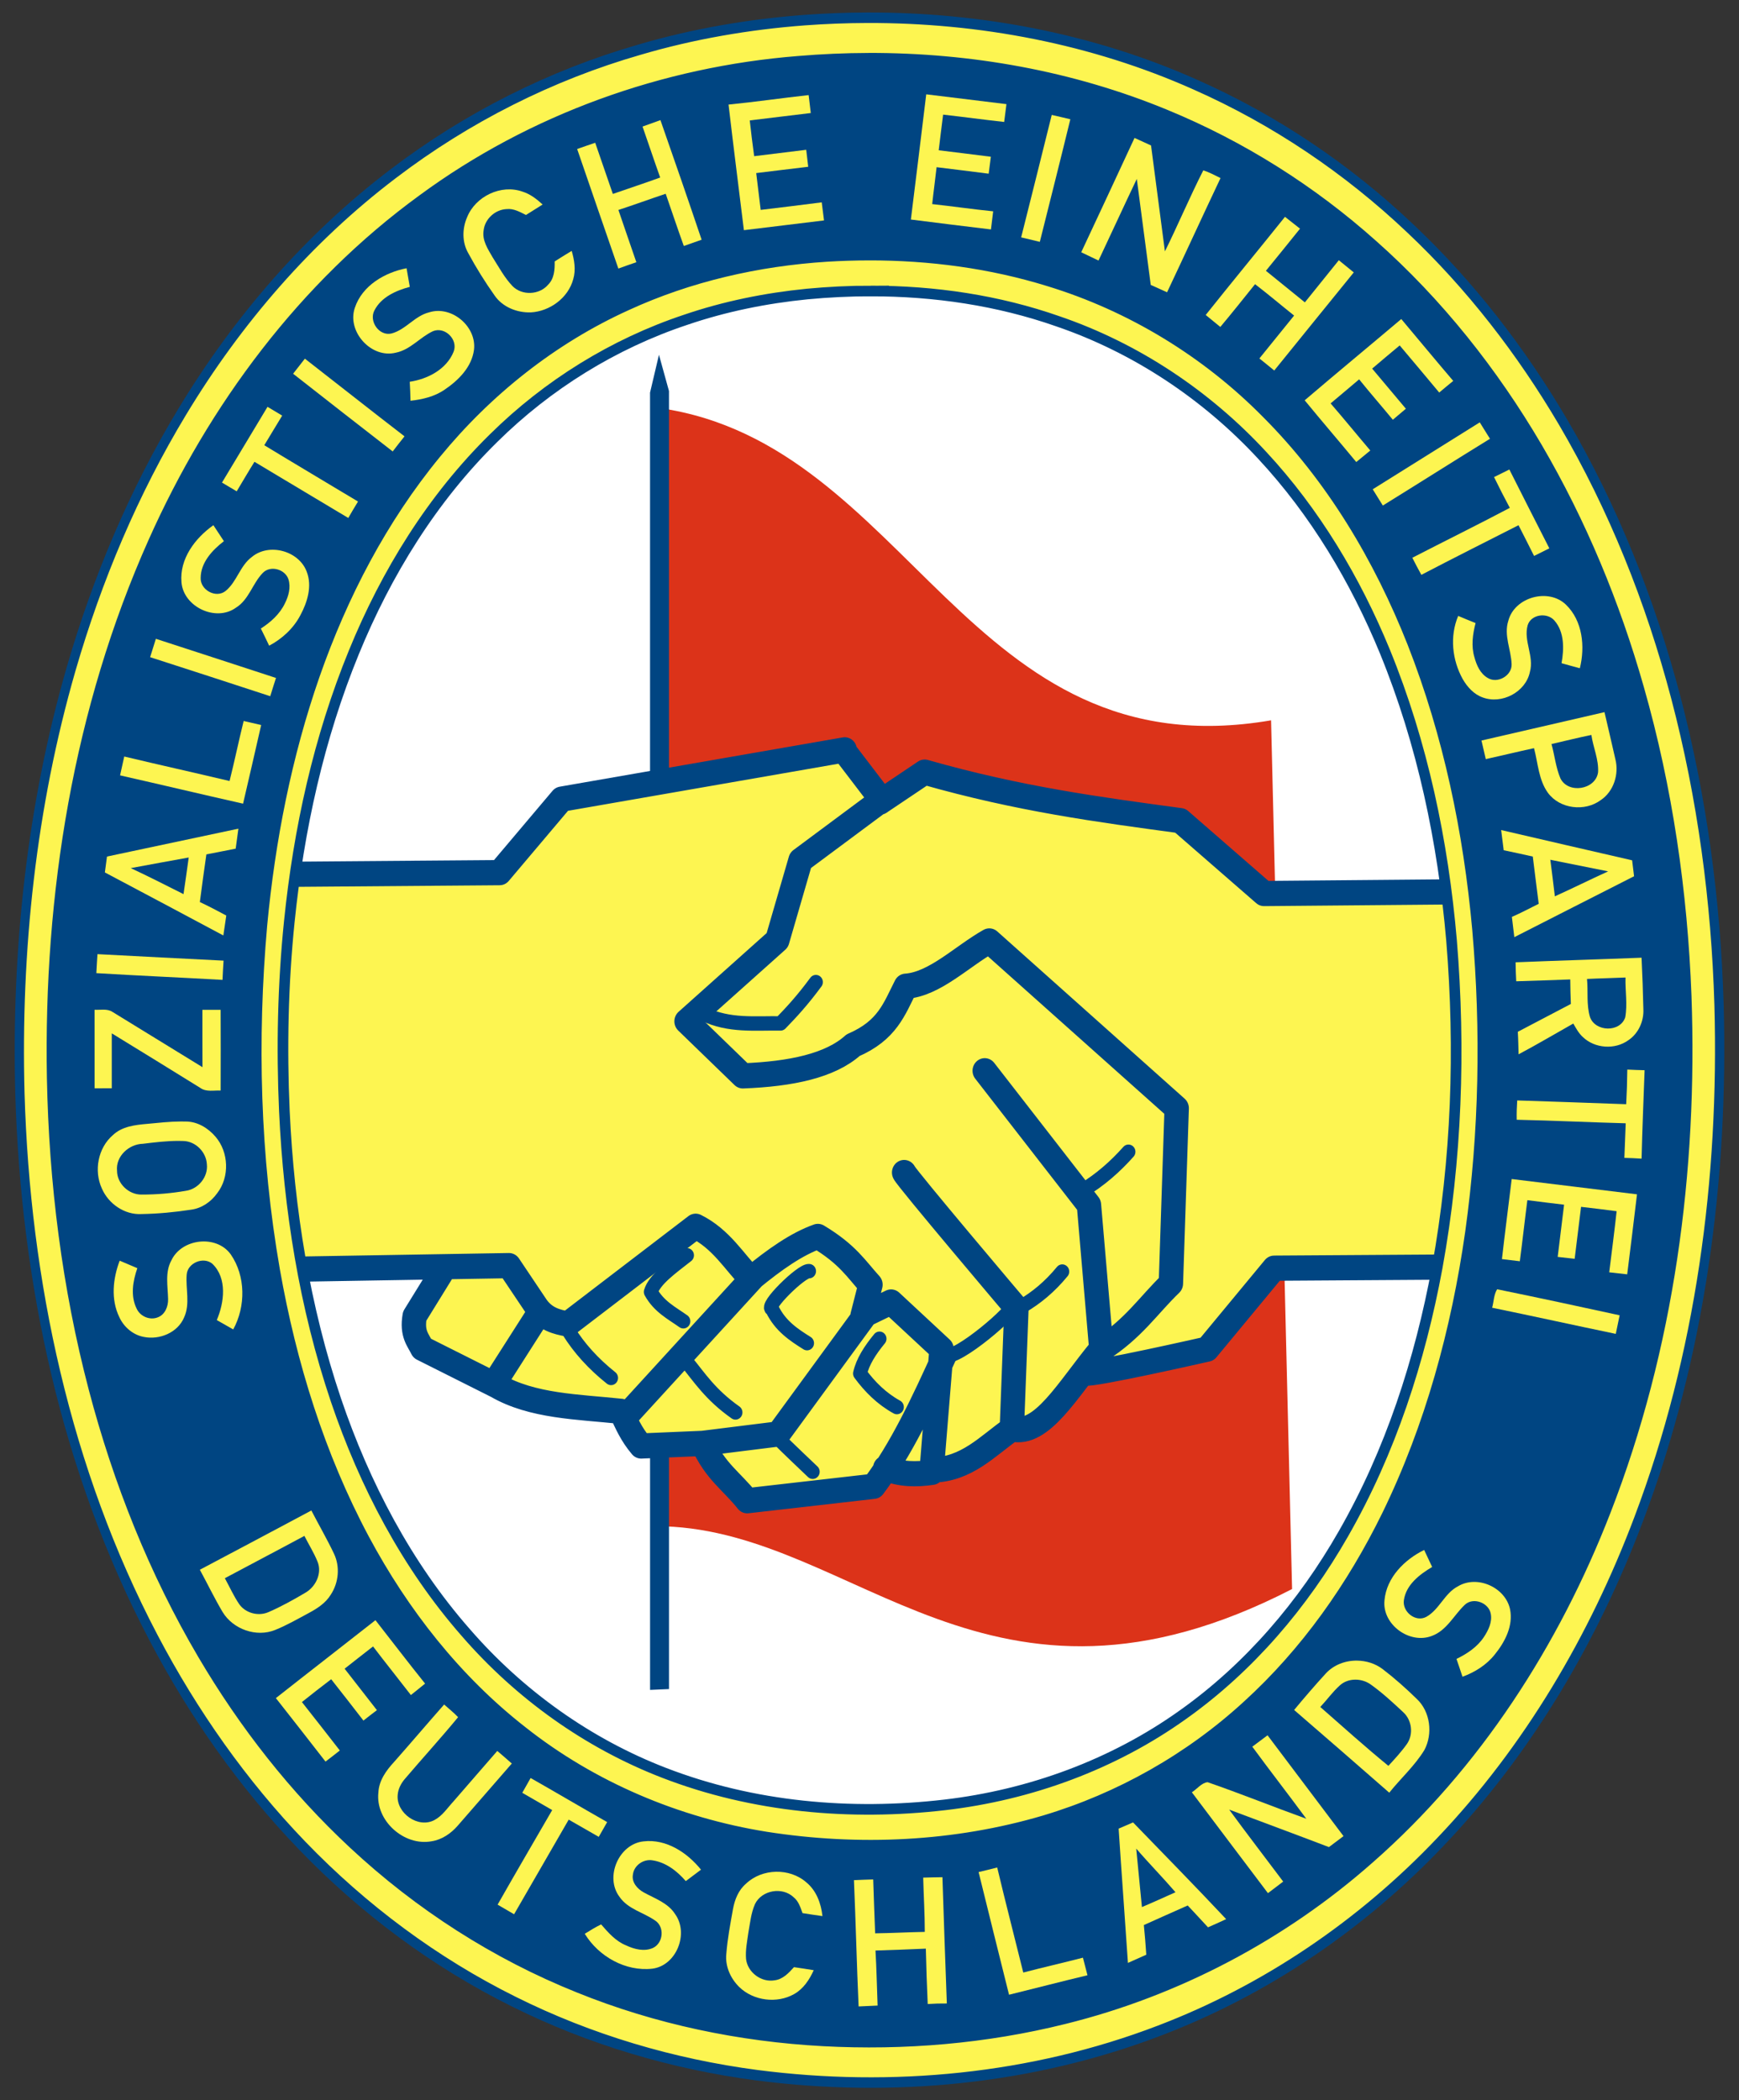
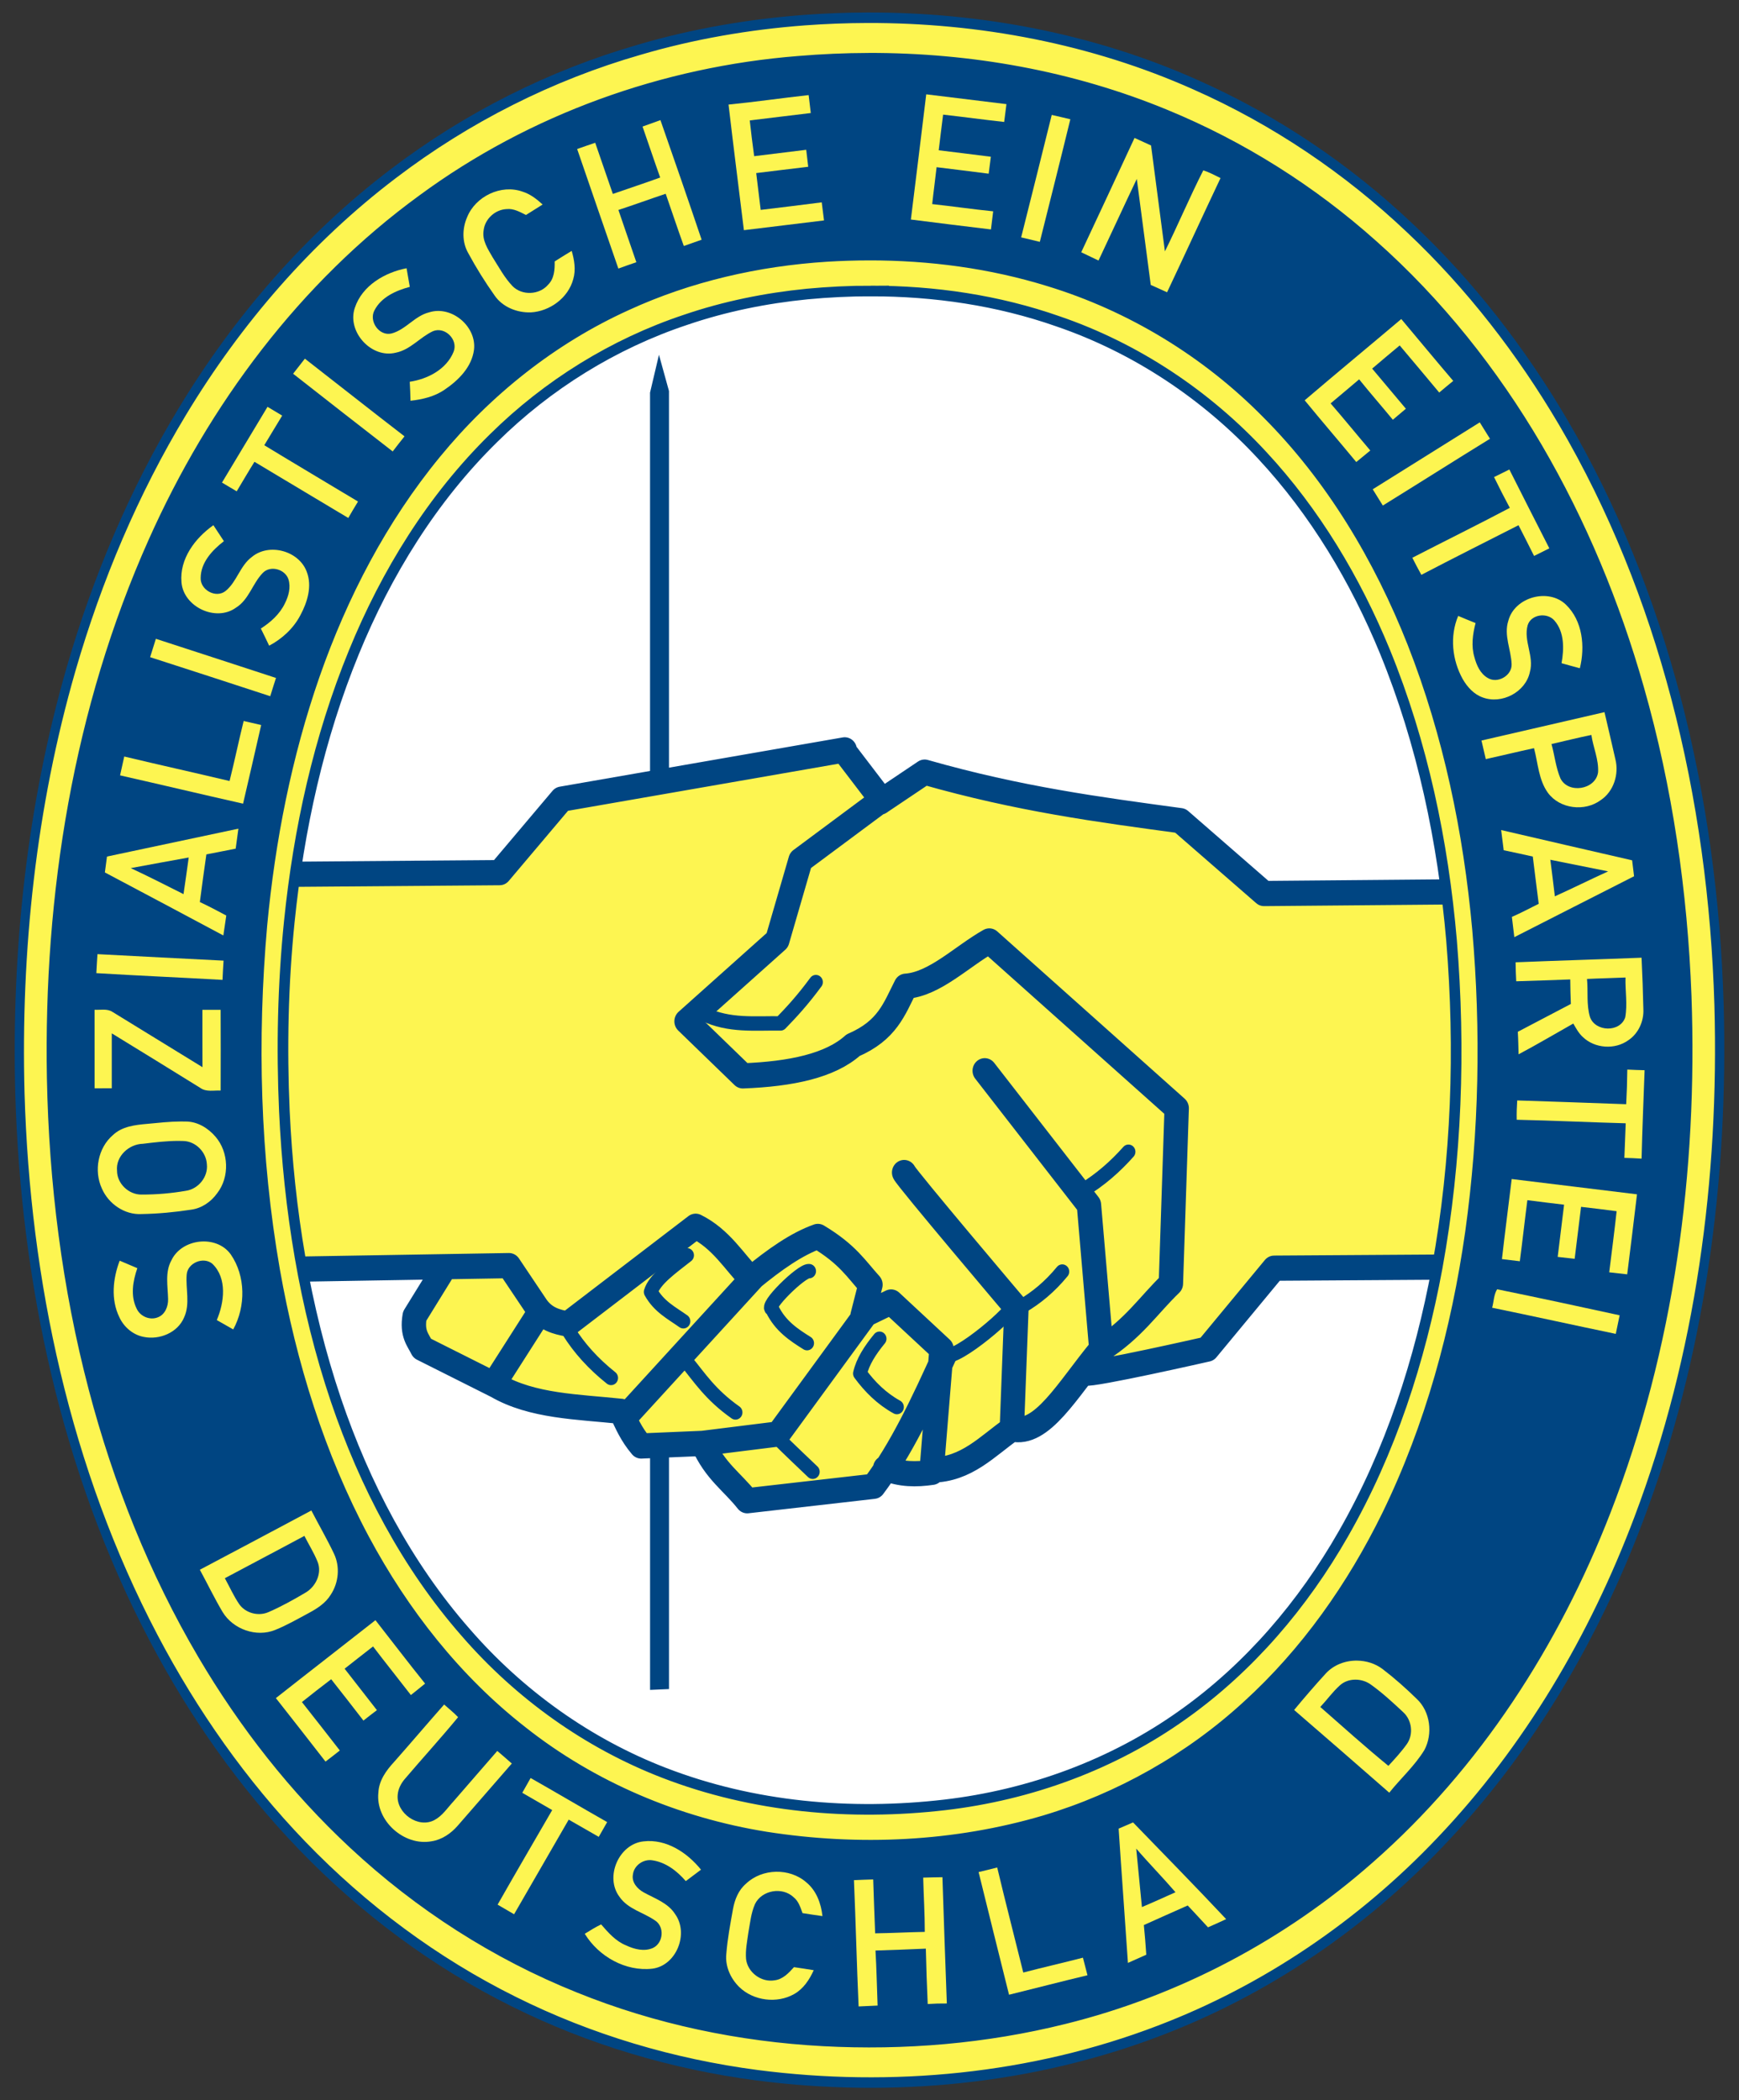
<svg xmlns="http://www.w3.org/2000/svg" id="svg2" height="949pt" viewBox="0 0 786 949" width="786pt" version="1.0" class="nicermediapages-SVG">
  <rect x="0" y="0" width="786" height="949" fill="#333333" stroke="none" />
  <g>
-     <path id="path5279" d="m393.53 131.47c28.776-0.008 57.571 4.193 84.75 13.75 35.167 12.033 66.989 33.251 92.2 60.5 23.871 25.669 42.12 56.237 55.425 88.575 17.021 41.571 26.299 85.987 30.15 130.65 4.04 49.216 2.359 99.043-6.475 147.68-7.754 41.999-21.12 83.271-42.425 120.42-18.171 31.814-42.508 60.414-72.475 81.675-31.582 22.58-69.141 36.276-107.62 40.775-42.618 4.96-86.746 1.066-126.92-14.475-34.505-13.305-65.417-35.469-89.625-63.375-26.691-30.401-45.75-66.905-58.7-105.08-14.2-42.038-21.229-86.253-23.3-130.5-1.279-28.628-0.674-57.361 2.25-85.875 4.251-41.519 13.296-82.76 29.15-121.45 14.671-35.875 35.45-69.623 63.225-96.85 24.344-24.043 54.172-42.556 86.65-53.375 17.793-6.084 36.327-9.815 55.025-11.675 9.525-0.895 19.133-1.372 28.725-1.375z" fill="#ffffff" />
-     <path id="path146" d="m300.41 689.66-2.038-505.25c113.02 16.448 138.85 164.6 276.13 141.06l9.495 392.52c-137.19 70.59-196.78-25.42-283.58-28.33z" fill="#dc3319" />
+     <path id="path5279" d="m393.53 131.47c28.776-0.008 57.571 4.193 84.75 13.75 35.167 12.033 66.989 33.251 92.2 60.5 23.871 25.669 42.12 56.237 55.425 88.575 17.021 41.571 26.299 85.987 30.15 130.65 4.04 49.216 2.359 99.043-6.475 147.68-7.754 41.999-21.12 83.271-42.425 120.42-18.171 31.814-42.508 60.414-72.475 81.675-31.582 22.58-69.141 36.276-107.62 40.775-42.618 4.96-86.746 1.066-126.92-14.475-34.505-13.305-65.417-35.469-89.625-63.375-26.691-30.401-45.75-66.905-58.7-105.08-14.2-42.038-21.229-86.253-23.3-130.5-1.279-28.628-0.674-57.361 2.25-85.875 4.251-41.519 13.296-82.76 29.15-121.45 14.671-35.875 35.45-69.623 63.225-96.85 24.344-24.043 54.172-42.556 86.65-53.375 17.793-6.084 36.327-9.815 55.025-11.675 9.525-0.895 19.133-1.372 28.725-1.375" fill="#ffffff" />
    <path id="fahnenmast_unten" d="m302.37 763.18-8.548 0.381-0.016-586.16 4.034-17.101 4.524 16.369z" fill="#004582" />
  </g>
  <g id="g5258" transform="matrix(1.087 0 0 1.124 -75.351 -759.88)">
    <path id="path5236" d="m420.4 977.53-117.67 19.792-25.827 29.551-106.21 0.833c-7.423 52.439-15.63 105.59-2.746 158.99l74.463-1.405 11.752 0.139-12.585 19.711c-1.252 7.097 1.401 9.468 3.151 12.933l30.878 14.992c14.883 8.339 33.742 8.49 51.777 10.336 2.207 4.616 4.228 9.223 8.367 13.93l25.618-1.048c5.094 11.214 12.29 15.436 18.466 23.054l52.538-5.796 4.856-7.291c6.396 2.577 14.315 1.678 20.877 0.734l-1.577 0.023c14.57-0.162 23.132-9.633 33.357-16.527 12.471 2.966 11.884-1.219 25.562-17.246l4.798-5.183c2.966 0.892 50.839-9.636 50.839-9.636l27.853-32.528 93.1-0.576c11.922-46.281 7.16-95.522-2.491-150.82l-94.79 0.796-34.807-29.29c-33.835-4.45-66.912-8.64-106.31-19.519l-12.06 8.807-5.844 2.393-15.675-19.854" fill="#fdf551" />
    <g id="g5212" stroke-linejoin="round" transform="matrix(.999 .047 -.047 .999 -609.17 587.99)" stroke="#004582" stroke-linecap="round" fill="none">
      <path id="path5214" d="m1158.3 586.18c3.005 0.751 50.329-12.019 50.329-12.019l26.291-33.803 92.97-4.959c9.729-46.791 2.655-95.753-9.589-150.53l-94.648 5.258-36.148-27.619c-34.007-2.852-67.244-5.48-107.11-14.492l-18.02 12.944m14.796 267.29c6.51 2.273 13.02 2.003 19.53 0.751m-166.37-55.96-16.53 27.79m151.74-33.052-33.427 48.826-33.427 5.634m20.282-68.357-48.826 56.714m129.58-28.92c-8.038 19.492-16.226 38.76-27.042 54.084l-52.207 8.263c-6.527-7.32-13.914-11.197-19.53-22.16l-25.54 2.253c-4.357-4.507-6.593-9.014-9.014-13.521-18.102-0.995-36.947-0.258-52.207-7.887l-31.549-13.521c-1.911-3.378-4.672-5.622-3.756-12.77l11.643-20.282m220.47-89.39 45.822 51.831 7.887 57.84m-85.258-67.23c0.751 1.878 49.202 52.207 49.202 52.207l0.376 48.451-0.376-0.376m-81.859-268.83-116.61 25.311-24.407 30.734-110.84 6.059c-4.946 52.731-9.043 106.14 6.341 158.87l115.81-7.333 12.42 16.22c3.757 4.542 8.417 5.471 13.158 6.074l51.215-41.743c10.945 4.633 16.718 13.579 23.991 20.048 9.573-8.395 18.39-14.956 26.963-18.347 12.779 6.635 16.586 12.373 22.754 18.347l-2.712 12.655 11.593-6.113 21.853 17.865-1.808 48.814c14.546-0.848 22.653-10.712 32.542-18.079 12.597 2.376 22.346-16.793 35.254-33.446 13.543-9.341 18.921-18.682 28.023-28.023l-0.904-70.508-80.98-63.5c-11.068 6.71-21.863 18.439-33.822 19.804-4.423 9.491-6.828 18.084-20.791 24.712-9.025 8.665-25.178 12.794-45.198 14.463l-24.407-20.791 36.158-34.35 8.136-32.542 32.542-25.791-16.593-19.094" stroke-width="10.132" />
      <path id="path5216" d="m1039.2 434.45c-5.247 7.603-9.639 12.64-13.897 17.277-10.642 0.355-21.283 2.107-31.925-2.253v0.376m178.84 46.607c-5.133 6.139-11.07 11.742-18.325 16.466m-6.905 32.932c-4.93 6.394-10.297 11.042-15.935 14.607m-31.073 21.246c4.487 2.14 29.005-20.149 26.824-21.512m-183.78 19.122c4.778 6.729 10.979 12.747 18.591 18.059m30.807-8.233c6.01 6.421 10.655 12.956 21.512 19.653m19.122 10.358c1.328 1.328 14.076 11.951 14.076 11.951m25.23-54.709c-3.692 4.78-6.566 9.561-7.436 14.341 4.366 5.195 9.45 9.672 15.935 12.748m-39.04-52.85c-3.046-0.248-18.188 15.487-14.607 15.935 3.689 6.599 9.367 9.885 15.138 13.013m-51.522-32.932c-6.111 5.135-12.984 10.269-14.341 15.404 3.672 5.757 9.069 8.066 14.076 11.154" stroke-width="5.79" />
    </g>
  </g>
  <g>
    <path id="path5270" d="m391.95 5.643c-9.476 0.026-18.955 0.391-28.391 1.083-25.415 1.914-50.667 6.244-75.13 13.441-40.304 11.595-78.385 30.83-111.75 56.227-38.74 29.346-71.01 66.766-96.073 108.3-21.985 36.37-38.577 75.86-50.414 116.64-18.059 62.5-25.035 127.95-23.281 192.89 2.498 85.314 20.84 171.18 60.708 247.08 18.056 34.359 40.587 66.445 67.553 94.408 27.781 28.826 60.38 53.13 96.272 70.927 34.578 17.233 72.11 28.335 110.39 33.373 61.382 7.949 124.97 1.936 182.93-20.261 48.359-18.415 92.149-48.255 127.73-85.75 39.887-41.845 69.752-92.623 90.08-146.58 28.08-74.26 38.7-154.35 36.5-233.47-1.39-47.1-7.69-94.14-19.68-139.74-11.51-43.68-28.38-86.05-51.27-125.04-18.98-32.19-42.06-62.07-69.27-87.73-28.55-27.077-61.64-49.401-97.63-65.342-46.79-20.901-98.1-30.593-149.27-30.455zm1.581 125.83c28.776-0.008 57.571 4.193 84.75 13.75 35.167 12.033 66.989 33.251 92.2 60.5 23.871 25.669 42.12 56.237 55.425 88.575 17.021 41.571 26.299 85.987 30.15 130.65 4.04 49.216 2.359 99.043-6.475 147.68-7.754 41.999-21.12 83.271-42.425 120.42-18.171 31.814-42.508 60.414-72.475 81.675-31.582 22.58-69.141 36.276-107.62 40.775-42.618 4.96-86.746 1.066-126.93-14.475-34.505-13.305-65.417-35.469-89.625-63.375-26.691-30.401-45.75-66.905-58.7-105.08-14.2-42.038-21.229-86.253-23.3-130.5-1.279-28.628-0.674-57.361 2.25-85.875 4.251-41.519 13.296-82.76 29.15-121.45 14.671-35.875 35.45-69.623 63.225-96.85 24.344-24.043 54.172-42.556 86.65-53.375 17.793-6.084 36.327-9.815 55.025-11.675 9.525-0.895 19.133-1.372 28.725-1.375z" fill="#004582" />
    <path id="rahmen_gelb_aussen" d="m391.95 8.79c-9.413 0.025-18.828 0.388-28.2 1.075-25.245 1.901-50.326 6.201-74.625 13.35-40.034 11.517-77.859 30.624-111 55.85-38.475 29.15-70.53 66.317-95.425 107.58-21.838 36.125-38.317 75.347-50.075 115.85-17.938 62.087-24.867 127.09-23.125 191.6 2.481 84.741 20.7 170.03 60.3 245.42 17.935 34.128 40.315 66 67.1 93.775 27.594 28.633 59.974 52.773 95.625 70.45 34.346 17.117 71.627 28.146 109.65 33.15 60.97 7.895 124.14 1.923 181.7-20.125 48.034-18.291 91.53-47.931 126.88-85.175 39.619-41.564 69.284-92.001 89.475-145.6 27.884-73.756 38.437-153.31 36.25-231.9-1.384-46.789-7.639-93.508-19.55-138.8-11.425-43.388-28.188-85.476-50.925-124.2-18.847-31.974-41.777-61.656-68.8-87.15-28.36-26.893-61.24-49.066-96.98-64.9-46.48-20.761-97.45-30.388-148.28-30.25zm0.625 16.725c45.944-0.095 91.987 8.056 134.5 25.625 34.364 14.132 66.229 34.241 93.925 59 29.579 26.226 54.437 57.595 74.425 91.65 19.976 34.138 35.204 70.948 46 108.98 12.948 45.287 19.719 92.243 21.5 139.28 2.824 79.025-7.792 159.23-36.6 233.15-23.133 59.469-58.695 114.79-106.85 157.05-39.414 34.836-87.241 60.086-138.32 72.7-35.548 8.857-72.473 11.946-109.02 10-37.88-2.035-75.525-9.881-110.72-24.125-37.669-15.084-72.353-37.402-102.02-65.05-26.858-24.974-49.687-54.16-68.3-85.725-22.112-37.506-38.335-78.336-49.4-120.4-12.051-45.87-17.992-93.24-18.9-140.62-1.511-82.76 11.947-166.68 45.875-242.55 27.044-60.601 68.041-115.79 121.98-155 49.386-36.312 109.18-57.755 170.2-62.575 10.548-0.888 21.147-1.353 31.75-1.375z" stroke="#004582" stroke-width="3.2" fill="#fdf551" />
    <path id="rahmen_gelb_innen" d="m392.75 115.26c-6.351 0.007-12.719 0.217-19.05 0.6-31.16 1.983-62.156 9.025-90.575 22.1-33.446 15.165-62.888 38.596-86.125 66.95-24.335 29.583-42.242 64.057-54.85 100.12-12.686 36.428-20.15 74.539-23.775 112.9-4.585 51.981-3.212 104.64 5.775 156.1 7.446 42.157 20.254 83.608 40.475 121.45 17.789 33.203 41.562 63.547 71.35 86.8 31.769 25.139 70.244 41.341 110.18 47.75 41.886 6.556 85.362 4.615 126.1-7.45 33.897-10.15 65.475-27.994 91.55-51.925 26.487-24.065 47.384-53.857 63.1-85.9 19.597-40.16 31.435-83.758 37.725-127.9 6.323-45.296 7.157-91.305 3.2-136.85-3.986-44.189-13.103-88.134-29.35-129.5-15.149-38.341-36.708-74.588-65.975-103.85-27.219-27.573-61.308-48.324-98.375-59.65-26.313-8.155-53.852-11.78-81.375-11.75zm0.8 16.225c28.776-0.008 57.571 4.193 84.75 13.75 35.167 12.033 66.989 33.251 92.2 60.5 23.871 25.669 42.12 56.237 55.425 88.575 17.021 41.571 26.299 85.987 30.15 130.65 4.04 49.216 2.359 99.043-6.475 147.68-7.754 41.999-21.12 83.271-42.425 120.42-18.171 31.814-42.508 60.414-72.475 81.675-31.582 22.58-69.141 36.276-107.62 40.775-42.618 4.96-86.746 1.066-126.92-14.475-34.505-13.305-65.417-35.469-89.625-63.375-26.691-30.401-45.75-66.905-58.7-105.08-14.2-42.038-21.229-86.253-23.3-130.5-1.279-28.628-0.674-57.361 2.25-85.875 4.251-41.519 13.296-82.76 29.15-121.45 14.671-35.875 35.45-69.623 63.225-96.85 24.344-24.043 54.172-42.556 86.65-53.375 17.793-6.084 36.327-9.815 55.025-11.675 9.525-0.895 19.133-1.372 28.725-1.375z" stroke="#004582" stroke-width="4.8" fill="#fdf551" />
  </g>
  <g id="schrift" fill="#fdf551">
    <g id="sozialistische">
      <path id="path28" d="m329.29 47.251c12.093-1.194 24.122-2.954 36.2-4.286 0.33 2.701 0.66 5.402 0.971 8.107-9.201 1.067-18.386 2.267-27.585 3.339 0.591 5.395 1.254 10.782 1.993 16.159 7.844-0.947 15.688-1.899 23.528-2.889 0.298 2.559 0.592 5.119 0.902 7.678-7.84 0.918-15.672 1.892-23.505 2.847 0.665 5.544 1.328 11.089 2.022 16.631 9.202-1.099 18.401-2.225 27.593-3.411 0.346 2.722 0.696 5.444 1.032 8.17-12.077 1.425-24.135 2.993-36.212 4.406-2.313-18.917-4.731-37.821-6.941-56.75z" />
      <path id="path40" d="m290.42 57.188c2.696-0.962 5.388-1.943 8.085-2.912 6.298 17.981 12.527 35.988 18.616 54.04-2.691 0.924-5.362 1.896-8.045 2.832-2.839-7.829-5.444-15.74-8.195-23.599-7.14 2.391-14.211 4.982-21.368 7.318 2.66 7.885 5.427 15.734 8.109 23.612-2.721 0.93-5.437 1.872-8.131 2.871-6.246-17.996-12.434-36.011-18.628-54.024 2.718-0.943 5.43-1.906 8.162-2.815 2.686 7.695 5.284 15.421 7.972 23.116 7.121-2.506 14.31-4.818 21.398-7.421-2.734-7.647-5.301-15.352-7.976-23.019z" />
      <path id="path48" d="m211.14 98.111c3.787-9.405 15.367-14.964 25.009-11.527 3.511 1.077 6.439 3.378 9.109 5.822-2.499 1.593-5.01 3.167-7.527 4.73-2.72-1.34-5.538-3-8.693-2.66-5.171 0.171-9.865 4.413-10.443 9.579-0.793 4.525 1.948 8.524 4.089 12.25 2.832 4.445 5.34 9.19 9.015 13.019 4.301 4.32 12.112 3.959 16.041-0.694 2.787-2.74 3.034-6.837 2.965-10.507 2.551-1.609 5.102-3.219 7.693-4.767 1.194 4.116 1.934 8.535 0.71 12.739-2.236 8.471-10.563 14.569-19.174 15.054-6.234 0.196-12.797-2.383-16.394-7.653-4.344-6.134-8.341-12.532-11.911-19.146-2.834-4.932-2.739-11.109-0.488-16.241z" />
      <path id="path60" d="m160.39 139.05c3.324-10.003 13.493-15.94 23.372-17.844 0.499 2.8 0.986 5.603 1.461 8.41-6.213 1.651-12.873 4.594-15.967 10.59-2.646 4.898 2.081 11.771 7.657 10.484 6.462-1.669 10.523-7.976 17.048-9.562 10.148-3.233 21.562 6.411 20.272 16.929-0.999 7.768-6.99 13.764-13.203 17.96-4.553 3.177-10.053 4.459-15.49 5.059-0.046-2.865-0.185-5.725-0.336-8.583 8.117-1.207 16.656-5.638 19.835-13.6 2.12-5.443-3.903-11.424-9.292-9.271-5.915 2.721-10.243 8.429-16.865 9.738-11.066 2.765-22.203-9.559-18.492-20.309z" />
      <path id="path80" d="m132.48 168.87c1.765-2.276 3.554-4.533 5.318-6.81 15.033 11.673 29.948 23.499 45.039 35.097-1.806 2.255-3.596 4.524-5.344 6.824-15.055-11.639-30.026-23.386-45.013-35.112z" />
      <path id="path88" d="m100.33 218.05c6.886-11.393 13.73-22.811 20.581-34.225 2.211 1.319 4.416 2.649 6.635 3.959-2.741 4.436-5.368 8.942-8.097 13.386 14.073 8.564 28.246 16.962 42.369 25.446-1.496 2.455-2.986 4.915-4.4 7.421-14.167-8.404-28.248-16.951-42.401-25.377-2.76 4.397-5.365 8.888-8.034 13.34-2.21-1.332-4.43-2.644-6.652-3.95z" />
      <path id="path104" d="m82.025 263.11c-0.941-10.59 6.17-19.979 14.422-25.801 1.594 2.396 3.19 4.793 4.75 7.215-5.213 4.019-10.432 9.57-10.499 16.549-0.255 5.511 6.962 9.47 11.327 5.904 5.074-4.18 6.452-11.371 11.817-15.322 7.775-6.474 21.258-2.799 24.785 6.644 2.543 6.507 0.317 13.758-2.839 19.638-3.109 5.966-8.22 10.68-14.132 13.808-1.216-2.6-2.483-5.174-3.755-7.743 4.438-2.857 8.554-6.522 10.863-11.356 1.679-3.316 2.765-7.279 1.597-10.931-1.518-4.542-8.164-6.405-11.574-2.854-4.671 4.776-6.262 12.134-12.221 15.77-9.076 6.472-23.656-0.465-24.541-11.522z" />
      <path id="path112" d="m70.454 288.64c18.09 5.913 36.211 11.733 54.289 17.685-0.896 2.738-1.745 5.494-2.599 8.249-18.08-5.93-36.183-11.791-54.29-17.638 0.842-2.774 1.732-5.532 2.599-8.295z" />
      <path id="path120" d="m110.13 325.77c2.641 0.591 5.276 1.208 7.914 1.826-2.699 11.849-5.422 23.693-8.18 35.53-18.552-4.171-37.048-8.591-55.595-12.783 0.615-2.845 1.273-5.679 1.887-8.52 15.845 3.788 31.754 7.304 47.604 11.071 2.268-9.008 4.132-18.11 6.371-27.124z" />
      <path id="path136" d="m134.69 468.03c-24.749 5.265-49.5 10.487-74.25 15.75-0.394 2.982-0.798 5.977-1.188 8.969 22.326 11.86 44.652 23.657 66.938 35.594 0.576-3.757 1.112-7.496 1.656-11.25-4.93-2.639-9.875-5.252-14.938-7.625 1.193-8.98 2.374-17.945 3.688-26.906 5.512-1.123 11.054-2.109 16.562-3.25 0.512-3.761 1.037-7.525 1.531-11.281zm-28.07 16.28c-0.972 6.895-1.895 13.799-2.938 20.688-9.909-4.95-19.76-10.034-29.812-14.688 10.896-2.09 21.843-3.969 32.75-6z" transform="scale(.8)" />
      <path id="path152" d="m44.058 431.12c18.996 0.968 37.987 2.019 56.986 2.937-0.198 2.891-0.342 5.787-0.47 8.688-19.005-1.078-38.025-1.883-57.025-3.042 0.16-2.865 0.304-5.729 0.508-8.584z" />
      <path id="path164" d="m42.744 456.25c2.657 0.16 5.617-0.591 8.009 0.915 13.577 8.353 27.158 16.706 40.76 25.024-0.053-8.64-0.005-17.28-0.027-25.918 2.746-0.019 5.492-0.02 8.24-0.003 0.036 12.162 0.065 24.326 0.007 36.49-3.049-0.163-6.483 0.734-9.151-1.172-13.331-8.262-26.681-16.495-40.059-24.679-0.022 8.27-0.013 16.541-0.002 24.814-2.588 0.019-5.177 0.022-7.764 0.018-0.01-11.83 0.013-23.659-0.012-35.487z" />
      <path id="path172" d="m102.25 633.41c-6.368 0.031-12.728 0.745-19.062 1.344-6.822 0.592-14.229 1.412-19.438 6.375-8.408 7.238-10.794 20.102-6.219 30.094 3.712 8.669 12.883 15.02 22.438 14.469 9.379-0.151 18.762-1.048 28.031-2.469 5.996-0.799 11.25-4.453 14.719-9.312 7.086-9.153 6.566-23.175-0.969-31.906-4.165-4.884-10.216-8.581-16.781-8.562-0.911-0.026-1.809-0.036-2.719-0.031zm-1.438 10.969c0.958 0 1.948 0.027 2.906 0.062 6.888 0.214 12.811 6.298 13.156 13.125 0.805 7.12-4.845 14.032-11.875 15-8.237 1.429-16.64 2.141-25 2.125-7.188 0.125-13.868-6.139-13.875-13.406-0.832-8.243 6.723-15.116 14.656-15.281 6.649-0.818 13.323-1.626 20.031-1.625z" transform="scale(.8)" />
      <path id="path220" d="m77.514 569.39c4.709-9.821 20.322-11.597 26.765-2.629 6.813 9.845 6.819 23.544 1.137 33.929-2.472-1.421-4.938-2.846-7.426-4.228 3.368-7.943 4.786-18.845-1.963-25.401-4.012-3.457-11.27-0.446-11.645 4.852-0.528 6.423 1.647 13.2-1.167 19.34-2.877 6.902-11.13 10.266-18.212 8.82-4.889-0.904-9.027-4.463-11.073-8.936-3.892-7.994-2.912-17.425 0.163-25.514 2.659 1.124 5.313 2.266 7.976 3.389-2.013 5.806-3.176 12.525-0.319 18.259 1.578 3.507 5.954 5.424 9.561 3.957 3.279-1.211 4.75-4.947 4.663-8.216-0.115-5.881-1.496-12.192 1.541-17.623z" />
    </g>
    <g id="einheitspartei">
      <path id="path32" d="m418.64 42.617c12.087 1.45 24.171 2.929 36.253 4.433-0.336 2.684-0.692 5.366-1.023 8.051-9.212-1.005-18.392-2.273-27.598-3.311-0.705 5.364-1.324 10.739-1.985 16.108 7.853 0.98 15.714 1.902 23.563 2.93-0.306 2.553-0.647 5.101-0.986 7.65-7.842-1.026-15.695-1.951-23.539-2.937-0.606 5.564-1.397 11.106-1.982 16.672 9.195 1.001 18.351 2.346 27.557 3.268-0.316 2.73-0.645 5.46-1.001 8.186-12.069-1.472-24.14-2.911-36.196-4.479 2.35-18.852 4.652-37.71 6.939-56.57z" />
      <path id="path36" d="m475.37 51.929c2.807 0.616 5.6 1.302 8.404 1.958-4.5 18.486-9.182 36.928-13.789 55.388-2.817-0.668-5.628-1.349-8.439-2.019 4.628-18.437 9.264-36.873 13.824-55.327z" />
      <path id="path44" d="m512.79 62.323c2.488 1.129 4.978 2.264 7.465 3.411 2.08 15.954 4.169 31.907 6.268 47.858 5.98-12.107 11.221-24.581 17.343-36.611 2.722 0.85 5.234 2.234 7.794 3.481-8.134 17.164-16.043 34.434-24.163 51.605-2.466-1.103-4.91-2.247-7.377-3.331-2.127-15.961-4.194-31.93-6.306-47.893-5.848 12.257-11.504 24.604-17.303 36.883-2.595-1.276-5.213-2.492-7.815-3.739 8.089-17.195 16.083-34.434 24.094-51.665z" />
-       <path id="path52" d="m580.79 97.97c2.268 1.778 4.521 3.577 6.798 5.353-5.117 6.362-10.247 12.713-15.418 19.03 5.853 4.775 11.734 9.518 17.608 14.271 5.118-6.346 10.255-12.677 15.347-19.045 2.241 1.846 4.499 3.675 6.759 5.507-12.029 14.737-23.945 29.565-35.944 44.326-2.22-1.842-4.475-3.638-6.717-5.444 5.229-6.458 10.452-12.922 15.687-19.377-5.901-4.707-11.654-9.597-17.646-14.186-5.2 6.47-10.367 12.968-15.702 19.327-2.193-1.82-4.393-3.626-6.605-5.413 11.841-14.867 23.951-29.516 35.834-44.349z" />
      <path id="path72" d="m633.35 144.15c7.824 9.323 15.588 18.699 23.489 27.959-2.131 1.733-4.252 3.475-6.335 5.259-5.918-7.129-11.903-14.201-17.868-21.289-4.154 3.485-8.337 6.933-12.442 10.473 5.09 6.033 10.147 12.095 15.238 18.129-1.957 1.672-3.936 3.317-5.895 4.978-5.04-6.116-10.257-12.084-15.228-18.255-4.271 3.658-8.611 7.232-12.897 10.868 6.076 7.01 11.925 14.215 17.938 21.281-2.113 1.741-4.216 3.49-6.339 5.213-7.728-9.335-15.632-18.524-23.315-27.893 14.458-12.35 29.134-24.445 43.655-36.724z" />
      <path id="path92" d="m620.45 221.08c16.14-10.056 32.259-20.147 48.378-30.239 1.55 2.462 3.08 4.938 4.614 7.416-16.198 9.968-32.252 20.167-48.427 30.17-1.53-2.447-3.07-4.884-4.564-7.347z" />
      <path id="path100" d="m675.29 215.56c2.304-1.134 4.61-2.271 6.914-3.422 5.952 11.91 12.051 23.744 18.069 35.621-2.311 1.13-4.609 2.276-6.897 3.435-2.361-4.62-4.622-9.29-7.028-13.883-14.656 7.441-29.343 14.824-43.918 22.422-1.412-2.548-2.769-5.122-4.08-7.716 14.662-7.56 29.466-14.848 44.058-22.547-2.457-4.595-4.838-9.227-7.117-13.909z" />
      <path id="path108" d="m681.74 280.49c2.785-10.674 18.081-14.945 26.018-7.299 7.579 7.285 8.736 18.967 6.309 28.746-2.766-0.746-5.529-1.489-8.274-2.278 1.161-6.434 1.338-14.036-3.207-19.262-3.257-3.798-10.542-2.892-12.102 2.095-1.985 7.046 3.006 14.025 1.005 21.115-1.894 9.129-12.712 14.749-21.338 11.522-3.987-1.411-6.947-4.698-9.011-8.271-4.802-8.612-5.935-19.381-2.063-28.565 2.603 1.101 5.221 2.19 7.859 3.229-1.304 5.014-2.043 10.352-0.528 15.415 0.97 3.637 2.654 7.51 6.099 9.43 4.386 2.658 10.963-1.121 10.719-6.302-0.247-6.533-3.607-13.034-1.488-19.576z" />
      <path id="path116" d="m906.5 402.22c-23.171 5.339-46.33 10.697-69.5 16.031 0.802 3.505 1.643 6.986 2.438 10.5 9.102-1.998 18.135-4.233 27.25-6.188 2.247 8.471 2.583 17.936 7.875 25.25 6.747 9.103 20.807 10.756 29.812 4.094 7.357-4.903 10.403-14.681 8.281-23.094-2.006-8.88-4.102-17.728-6.156-26.594zm-7.406 12.875c1.009 7.056 4.232 13.908 3.781 21.094-1.352 9.887-16.89 12.374-21.281 3.406-2.61-6.155-3.248-12.958-5.031-19.375 7.52-1.689 14.972-3.594 22.531-5.125z" transform="scale(.8)" />
      <path id="path140" d="m848.12 468.81c0.473 3.797 0.963 7.6 1.438 11.406 5.482 1.185 10.969 2.28 16.438 3.562 1.139 8.899 2.169 17.79 3.344 26.688-5.033 2.518-10.01 5.133-15.156 7.406 0.453 3.8 0.883 7.633 1.375 11.438 22.563-11.431 45.074-23.013 67.656-34.406-0.361-3.009-0.736-6.002-1.094-9-24.663-5.709-49.355-11.319-74-17.094zm27.781 16.781c10.9 2.133 21.746 4.457 32.656 6.562-10.084 4.593-20.003 9.522-30.094 14.094-0.836-6.888-1.653-13.782-2.562-20.656z" transform="scale(.8)" />
      <path id="path156" d="m927.44 540.91c-23.714 0.951-47.445 1.625-71.156 2.594 0.005 3.572 0.189 7.143 0.344 10.719 10.175-0.266 20.354-0.691 30.531-1.031 0.001 4.62 0.191 9.222 0.344 13.844-10.008 5.201-19.961 10.52-29.969 15.719 0.265 4.229 0.292 8.477 0.438 12.719 10.442-5.529 20.607-11.584 30.906-17.375 1.578 2.699 3.062 5.537 5.438 7.656 6.75 6.459 18.122 7.246 25.688 1.75 5.686-3.79 8.797-10.748 8.469-17.5-0.205-9.701-0.558-19.405-1.031-29.094zm-9.062 11.188c-0.212 7.487 1.196 15.086-0.156 22.5-2.878 8.659-16.915 8.24-19.906-0.156-2.097-6.944-1.004-14.385-1.688-21.531 7.249-0.361 14.493-0.476 21.75-0.812z" transform="scale(.8)" />
      <path id="path168" d="m735.51 483.28c2.599 0.135 5.205 0.227 7.819 0.285-0.471 13.32-1.047 26.637-1.363 39.963-2.595-0.177-5.192-0.293-7.778-0.355 0.194-5.211 0.394-10.419 0.605-15.625-16.424-0.443-32.837-1.247-49.26-1.603-0.074-2.912 0.026-5.822 0.22-8.72 16.42 0.498 32.836 1.129 49.255 1.7 0.286-5.212 0.453-10.43 0.502-15.645z" />
      <path id="path188" d="m683.26 532.73c18.883 2.253 37.748 4.654 56.632 6.911-1.424 12.056-2.913 24.106-4.429 36.153-2.716-0.282-5.423-0.604-8.122-0.911 1.144-9.201 2.337-18.397 3.35-27.612-5.356-0.709-10.717-1.356-16.079-1.972-0.991 7.823-1.949 15.651-2.895 23.482-2.564-0.278-5.119-0.584-7.669-0.87 0.975-7.86 1.956-15.717 2.888-23.58-5.536-0.663-11.071-1.333-16.595-2.046-1.195 9.19-2.199 18.405-3.409 27.595-2.703-0.311-5.393-0.639-8.083-0.972 1.368-12.073 2.956-24.118 4.411-36.179z" />
      <path id="path228" d="m674.42 590.88c0.769-2.752 0.737-5.903 2.256-8.341 18.483 3.778 36.938 7.742 55.375 11.759-0.581 2.796-1.161 5.597-1.744 8.398-18.644-3.874-37.236-7.986-55.887-11.817z" />
    </g>
    <g id="deutschlands">
      <path id="path260" d="m175.91 853.12c-20.989 11.168-41.965 22.385-63 33.469 4.321 7.945 8.257 16.125 12.875 23.906 5.927 9.733 19.051 14.41 29.688 10.094 6.64-2.685 12.86-6.271 19.156-9.656 4.708-2.52 9.367-5.575 12.219-10.219 4.482-6.766 5.361-15.748 1.875-23.125-3.943-8.315-8.592-16.296-12.812-24.469zm-3.938 14.344c2.443 4.843 5.364 9.458 7.406 14.5 2.77 6.661-1.078 14.47-7.156 17.781-6.597 3.882-13.316 7.638-20.344 10.688-5.702 2.623-13.035 0.771-16.688-4.344-3.168-4.636-5.466-9.811-8.156-14.719 14.959-8.013 30.007-15.842 44.938-23.906z" transform="scale(.8)" />
-       <path id="path268" d="m625.77 723.04c0.925-10.277 9.053-18.363 17.929-22.706 1.2 2.556 2.4 5.12 3.612 7.684-5.685 3.368-11.798 8.025-12.783 15.026-0.757 5.21 5.292 10.14 10.139 7.507 5.902-3.284 8.204-10.619 14.277-13.778 8.694-5.255 21.413 0.417 23.558 10.27 1.556 7.496-2.28 14.847-6.876 20.511-3.747 4.73-8.983 8.008-14.602 10.065-0.906-2.691-1.779-5.383-2.718-8.049 4.792-2.337 9.429-5.401 12.412-9.926 1.997-3.052 3.812-6.713 3.087-10.456-0.86-5.021-7.911-7.677-11.71-4.105-4.945 4.665-8.15 11.59-14.88 14.074-10.112 3.951-22.63-5.209-21.445-16.117z" />
      <path id="path272" d="m124.69 767.27c14.956-11.796 30.036-23.434 45.005-35.212 7.481 9.551 14.837 19.201 22.438 28.658-2.117 1.749-4.285 3.436-6.416 5.173-5.667-7.351-11.493-14.576-17.104-21.967-4.279 3.359-8.592 6.676-12.853 10.061 4.861 6.245 9.746 12.473 14.598 18.728-2.045 1.551-4.09 3.105-6.093 4.715-4.833-6.249-9.671-12.492-14.576-18.682-4.46 3.37-8.853 6.831-13.227 10.315 5.755 7.255 11.429 14.576 17.131 21.876-2.132 1.7-4.291 3.371-6.472 5.016-7.469-9.568-14.9-19.164-22.43-28.681z" />
      <path id="path276" d="m766.78 937.91c-6.599-0.09-13.199 2.322-17.75 7.281-6.139 6.694-12.066 13.607-17.875 20.594 17.965 15.515 35.888 31.084 53.75 46.719 6.497-8.123 14.405-15.181 19.844-24.094 4.893-9.172 3.37-21.727-4.344-28.906-6.094-5.96-12.484-11.634-19.25-16.812-4.123-3.121-9.242-4.711-14.375-4.781zm-1.062 10.75c3.214-0.013 6.443 1.013 9 2.938 6.45 4.636 12.33 10.076 18.125 15.5 4.858 4.456 5.822 12.353 2.094 17.812-3.138 4.428-6.849 8.459-10.531 12.438-13.103-10.723-25.733-22.079-38.469-33.25 3.739-3.974 6.909-8.463 10.969-12.125 2.403-2.242 5.598-3.299 8.812-3.312z" transform="scale(.8)" />
      <path id="path284" d="m178.13 796.11c7.597-8.597 15.02-17.344 22.612-25.944 2.103 1.899 4.349 3.656 6.311 5.717-7.862 9.544-16.227 18.691-24.246 28.113-1.655 2.005-2.874 4.428-3.066 7.063-0.71 8.145 9.238 15.262 16.617 11.31 3.61-1.909 5.873-5.475 8.579-8.399 6.585-7.632 13.229-15.211 19.826-22.831 2.205 1.871 4.398 3.764 6.567 5.689-8.146 9.355-16.309 18.697-24.433 28.073-3.051 3.513-7.13 6.341-11.806 7.058-12.456 2.324-25.472-9.325-24.068-22.04 0.258-5.411 3.553-9.983 7.107-13.806z" />
-       <path id="path288" d="m566.02 789.22c2.308-1.702 4.594-3.432 6.89-5.149 11.447 15.185 22.904 30.364 34.34 45.56-2.192 1.66-4.386 3.317-6.594 4.957-15.002-5.726-30.064-11.289-45.092-16.941 8.004 10.941 16.286 21.674 24.419 32.521-2.289 1.757-4.598 3.487-6.893 5.237-11.495-15.17-22.922-30.388-34.389-45.577 2.335-1.461 4.355-4.264 7.108-4.562 14.982 5.177 29.703 11.135 44.621 16.517-8.042-10.927-16.383-21.628-24.411-32.563z" />
      <path id="path292" d="m239.83 803.37c11.569 6.577 23.026 13.35 34.6 19.921-1.265 2.222-2.529 4.449-3.81 6.671-4.539-2.573-9.059-5.175-13.572-7.785-8.228 14.255-16.466 28.504-24.693 42.76-2.491-1.443-4.972-2.89-7.446-4.348 8.13-14.298 16.43-28.497 24.675-42.728-4.505-2.611-9.014-5.211-13.524-7.806 1.255-2.235 2.522-4.455 3.771-6.684z" />
      <path id="path296" d="m640.16 1029.3c-2.708 1.189-5.426 2.368-8.156 3.5 1.657 25.28 3.562 50.564 5.25 75.844 3.472-1.51 6.92-3.072 10.375-4.625-0.376-5.602-0.81-11.175-1.375-16.75 8.235-3.742 16.525-7.367 24.781-11.062 3.814 4.122 7.683 8.184 11.469 12.344 3.439-1.508 6.839-3.05 10.25-4.625-17.306-18.423-35.012-36.47-52.594-54.625zm1.781 14.781c7.205 8.39 14.972 16.27 22.188 24.656-6.316 2.815-12.598 5.687-18.969 8.375-1.041-11.02-2.147-22.02-3.219-33.031z" transform="scale(.8)" />
      <path id="path300" d="m280.01 857.07c-6.778-8.952-0.306-23.928 10.88-25.07 10.257-1.199 19.764 5.092 25.952 12.797-2.287 1.723-4.58 3.442-6.875 5.158-3.91-4.527-8.987-8.483-15.051-9.387-4.073-0.696-8.38 2.263-8.847 6.437-0.66 3.507 2.043 6.509 4.92 8.071 5.023 2.776 10.965 4.726 14.188 9.843 6.266 8.727 0.577 23.178-10.288 24.601-12.109 1.398-24.317-5.505-30.584-15.764 2.423-1.486 4.832-3.009 7.397-4.236 3.23 3.724 6.596 7.592 11.295 9.486 3.712 1.743 8.23 2.909 12.146 1.143 4.617-2.163 5.341-9.433 1.06-12.314-5.286-3.73-12.349-5.16-16.193-10.762z" />
      <path id="path308" d="m442.31 845.87c2.81-0.653 5.611-1.35 8.409-2.064 3.769 15.857 7.874 31.634 11.781 47.46 8.964-2.339 18.002-4.379 26.968-6.711 0.699 2.637 1.375 5.284 2.052 7.941-11.843 2.835-23.631 5.888-35.454 8.803-4.644-18.463-9.18-36.951-13.757-55.428z" />
      <path id="path312" d="m337.17 851.14c7.26-6.968 19.779-7.252 27.319-0.58 4.525 3.719 6.636 9.522 7.243 15.205-3.013-0.409-6.013-0.875-9.009-1.347-0.948-2.588-1.782-5.411-4.035-7.184-5.062-4.82-14.382-3.228-17.447 3.098-1.824 4.138-2.219 8.719-3.03 13.131-0.534 3.861-1.338 7.753-1.009 11.674 0.682 6.059 6.899 10.702 12.914 9.64 3.712-0.433 6.393-3.309 8.747-5.939 2.982 0.414 5.952 0.895 8.931 1.373-1.934 4.285-4.659 8.41-8.847 10.782-7.768 4.402-18.384 3.065-24.802-3.162-3.9-3.819-6.404-9.295-5.875-14.816 0.523-6.896 1.823-13.706 3.045-20.501 0.784-4.26 2.483-8.509 5.856-11.375z" />
      <path id="path316" d="m417.27 848.38c2.894-0.108 5.793-0.137 8.694-0.187 0.61 19.017 1.277 38.036 1.986 57.052-2.884-0.028-5.765 0.052-8.637 0.244-0.383-8.338-0.657-16.681-0.851-25.021-7.582 0.358-15.169 0.596-22.752 0.854 0.487 8.28 0.625 16.58 0.953 24.872-2.866 0.112-5.724 0.283-8.585 0.392-0.855-19.015-1.29-38.046-2.105-57.06 2.898-0.112 5.796-0.258 8.701-0.322 0.252 8.114 0.564 16.229 0.882 24.346 7.48-0.096 14.953-0.515 22.434-0.651 0.014-8.18-0.523-16.348-0.72-24.52z" />
    </g>
  </g>
</svg>